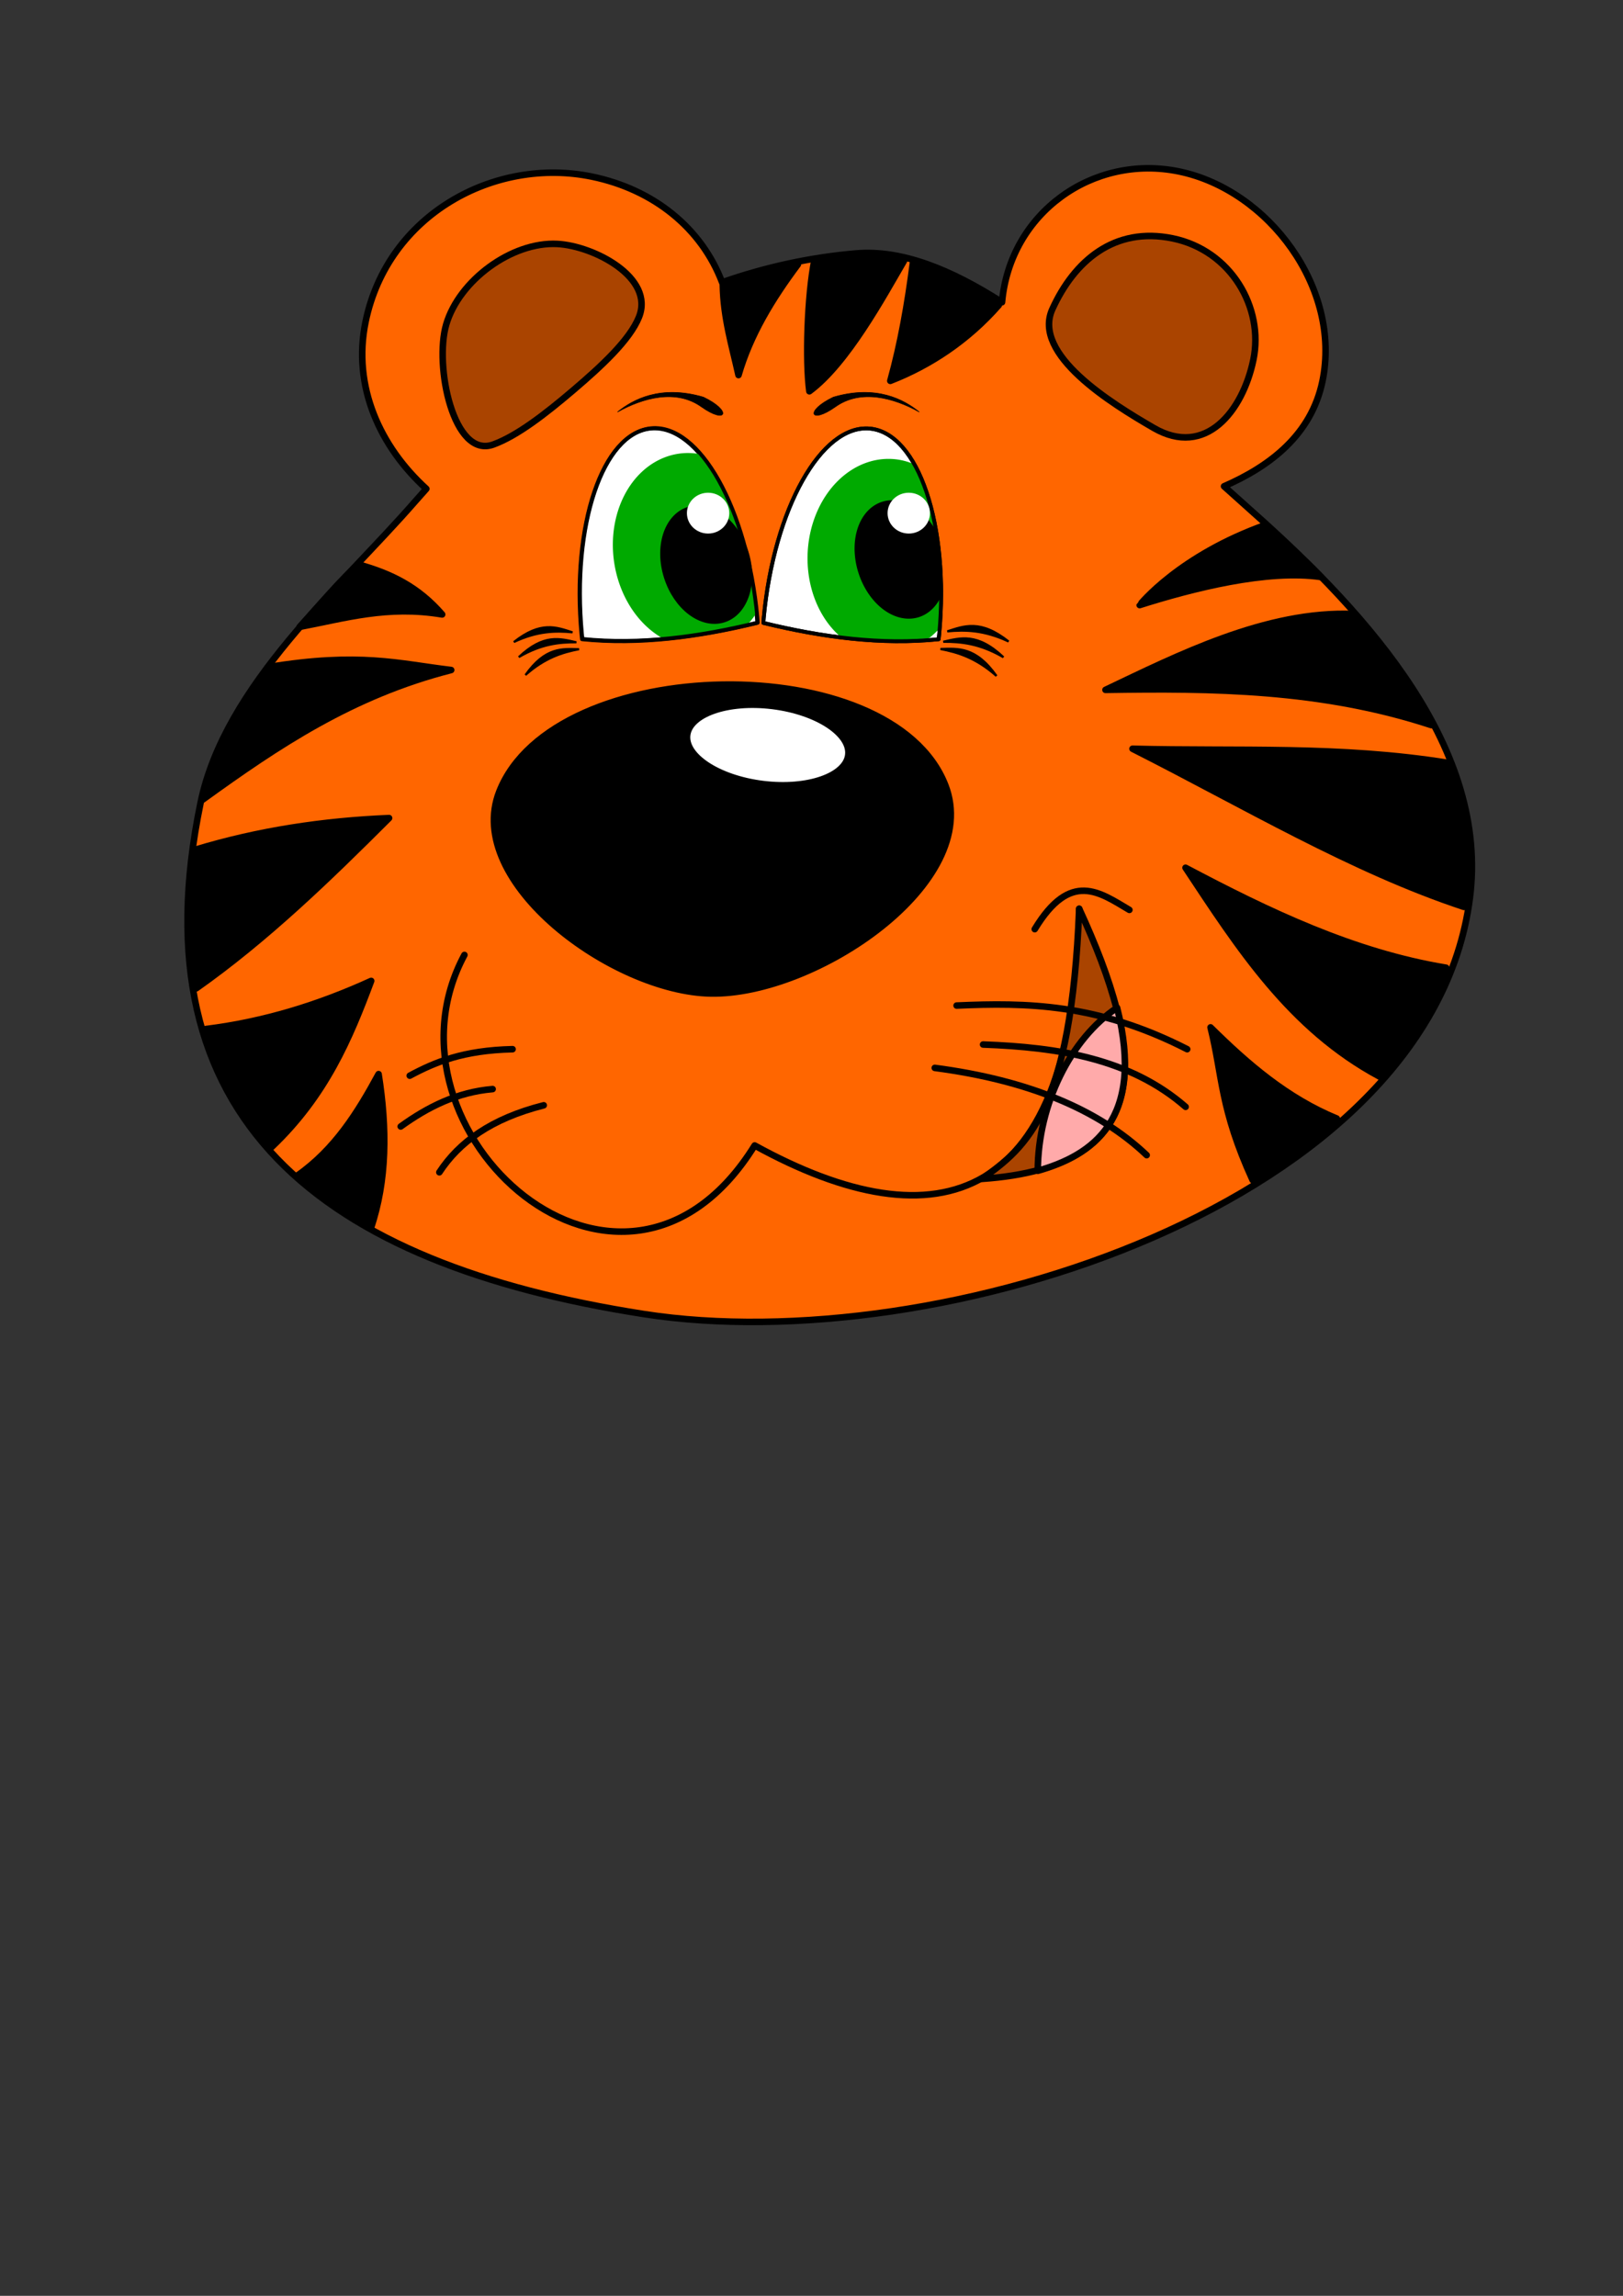
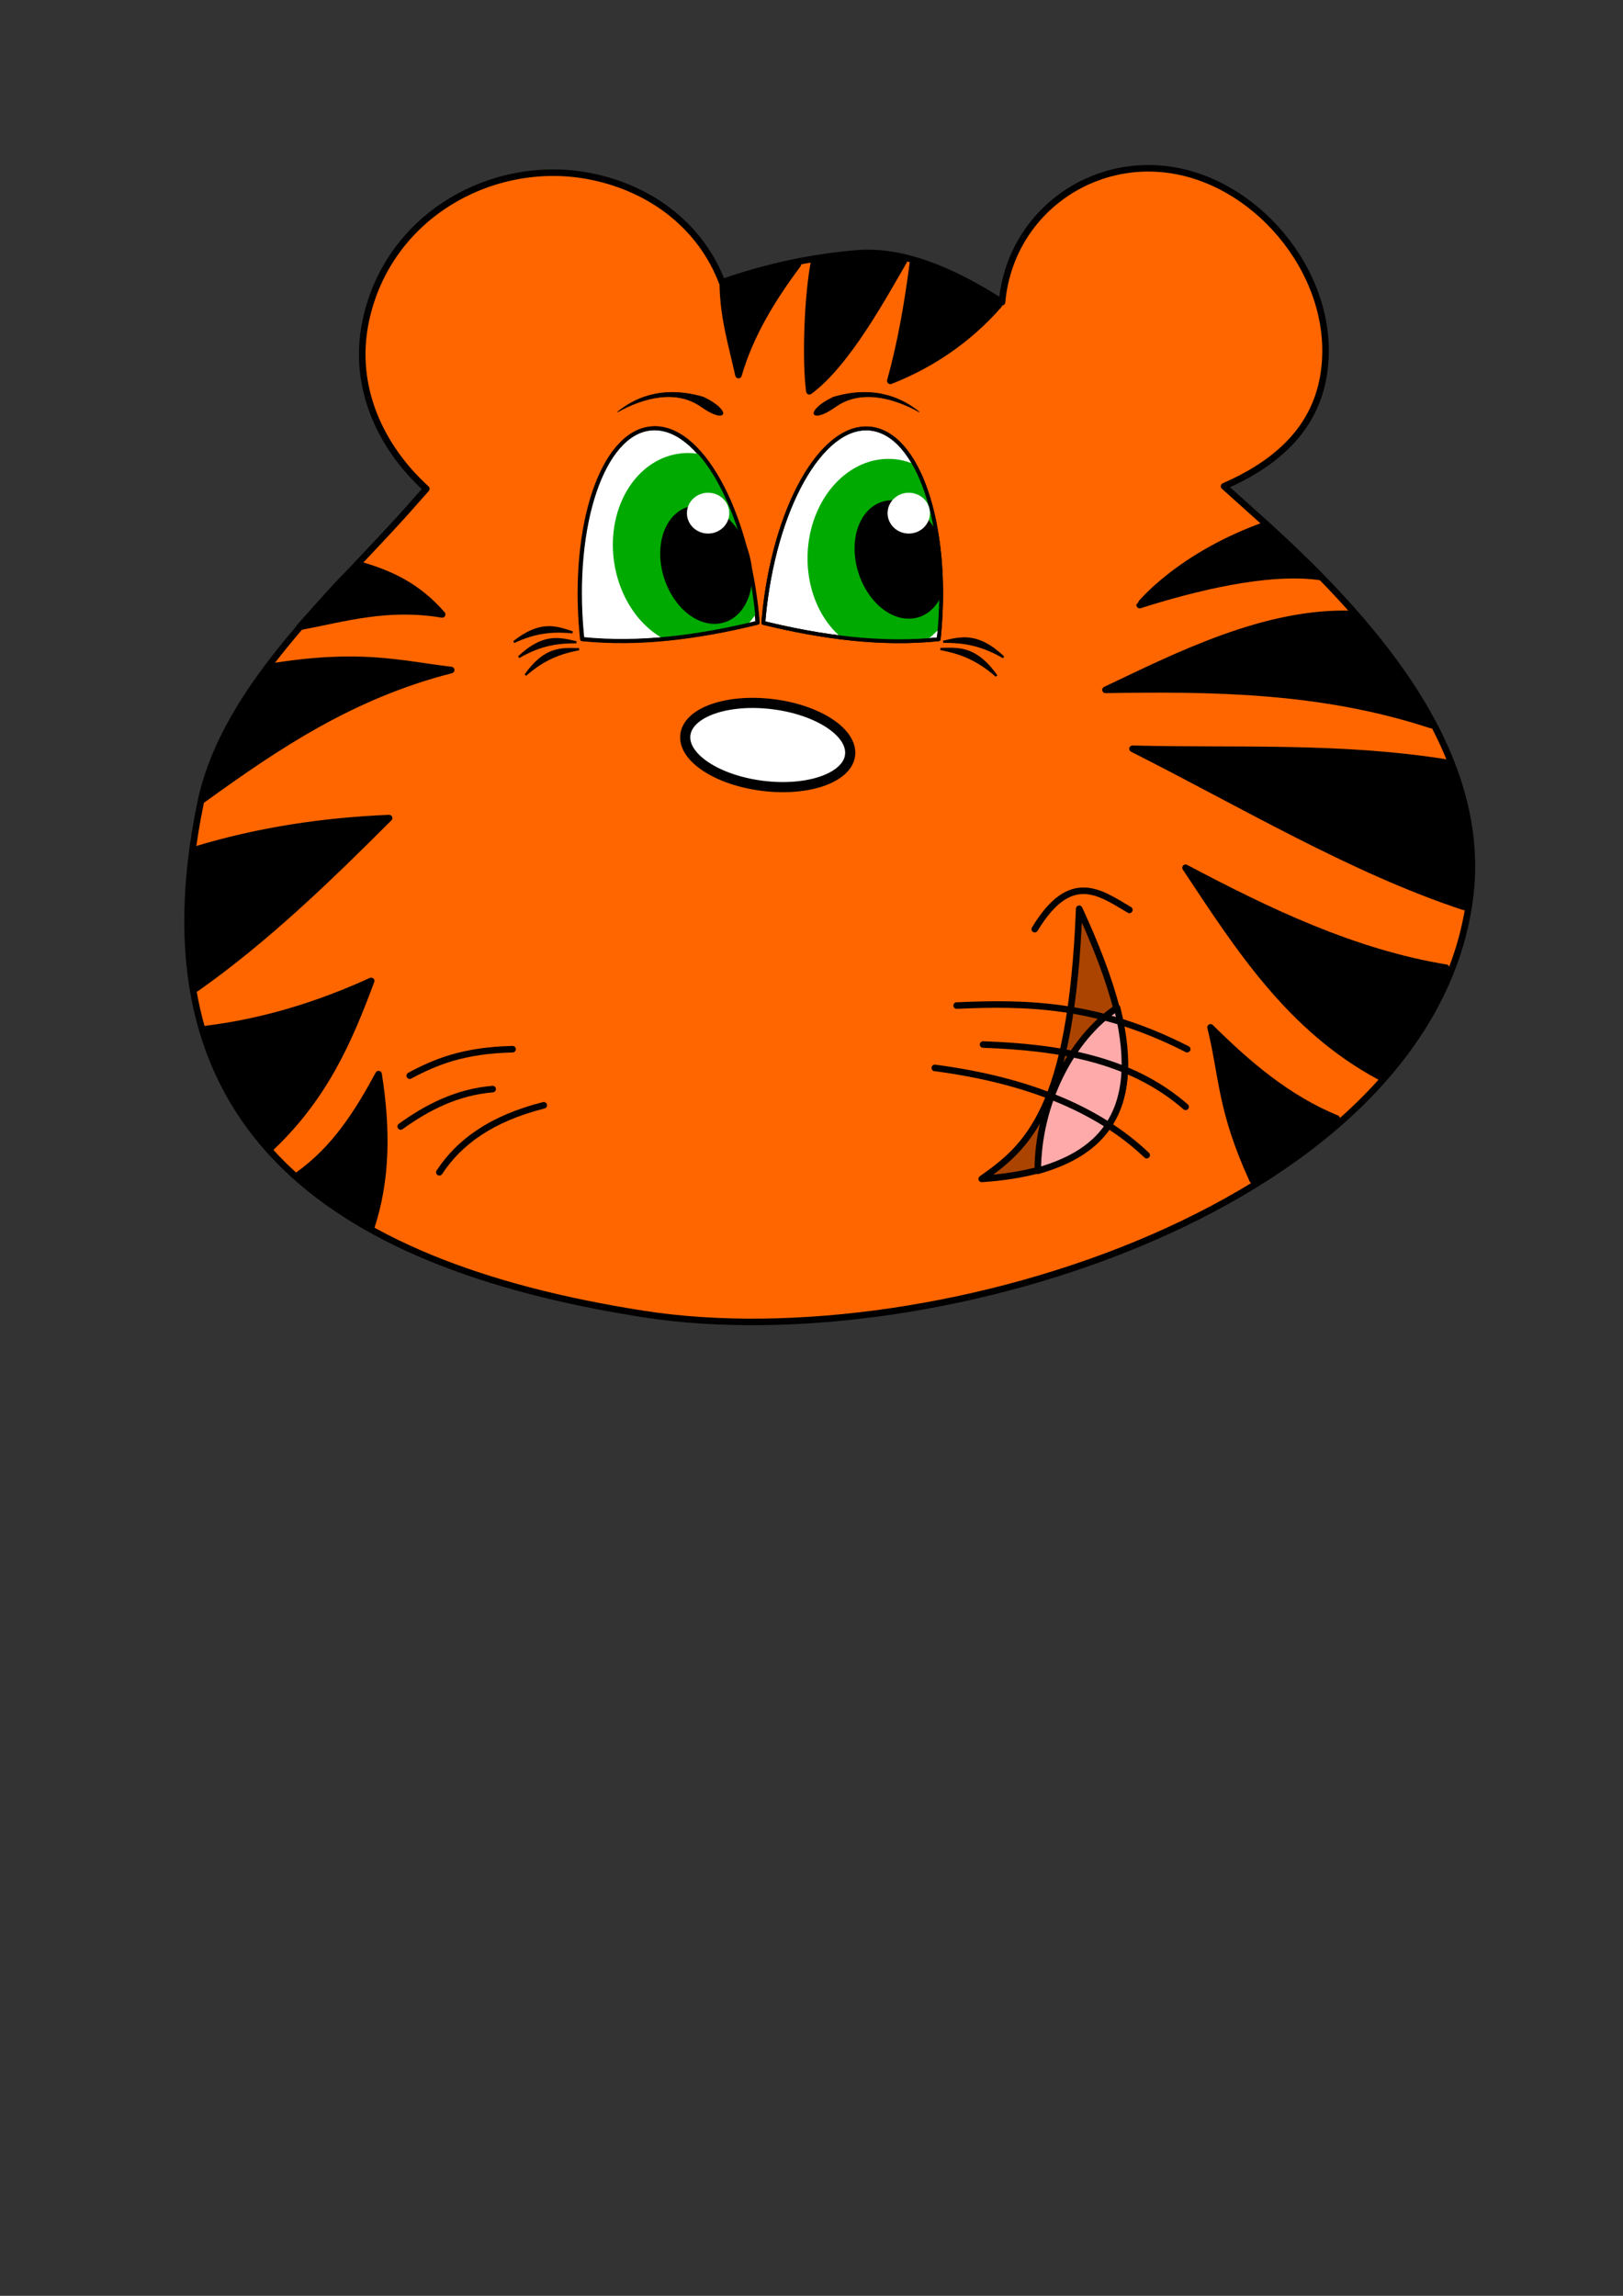
<svg xmlns="http://www.w3.org/2000/svg" xmlns:ns1="http://www.inkscape.org/namespaces/inkscape" xmlns:ns2="http://sodipodi.sourceforge.net/DTD/sodipodi-0.dtd" width="210mm" height="297mm" viewBox="0 0 744.094 1052.362" id="svg2" version="1.1" ns1:version="0.91 r13725" ns2:docname="Cartoon tiger.svg" ns1:export-filename="C:\Users\Lacatusu-Susa\Documents\Állatfigurák\Cartoon tiger.png" ns1:export-xdpi="360" ns1:export-ydpi="360">
  <rect x="0" y="0" width="744.094" height="1052.362" fill="#333333" stroke="none" />
  <defs id="defs4" />
  <ns2:namedview id="base" pagecolor="#ffffff" bordercolor="#666666" borderopacity="1.0" ns1:pageopacity="0.0" ns1:pageshadow="2" ns1:zoom="0.70000002" ns1:cx="282.38463" ns1:cy="724.22576" ns1:document-units="px" ns1:current-layer="svg2" showgrid="false" ns1:window-width="1366" ns1:window-height="705" ns1:window-x="-8" ns1:window-y="-8" ns1:window-maximized="1" showguides="false" />
  <g ns1:label="1. réteg" ns1:groupmode="layer" id="layer1" />
  <g id="g4226">
    <path id="path4151" d="m 540.561,78.592 c -39.482,-8.16 -77.504,19.046 -81.169,59.957 -23.637,-15.138 -46.082,-24.143 -66.83,-22.38 -20.993,1.783 -41.53,6.264 -61.495,13.245 -9.483,-24.873 -31.37,-42.594 -59.703,-48.45 -44.397,-9.176 -93.564,17.189 -103.756,66.503 -6.17,29.855 6.809,57.435 27.854,76.6 -1.756,1.946 -3.503,3.911 -5.239,5.904 -34.356,39.427 -87.092,83.961 -98.275,138.072 -30.083,145.555 56.062,211.375 203.226,234.292 135.318,21.072 360.353,-50.953 378.671,-190.354 9.029,-68.708 -46.275,-129.904 -99.145,-176.95 -4.521,-4.023 -9.025,-8.071 -13.518,-12.122 21.061,-9.18 40.047,-23.619 45.129,-48.207 8.808,-42.615 -24.774,-87.639 -65.75,-96.108 z" style="opacity:1;fill:#ff6600;fill-opacity:1;fill-rule:evenodd;stroke:#000000;stroke-width:3;stroke-linecap:round;stroke-linejoin:round;stroke-miterlimit:4;stroke-dasharray:none;stroke-opacity:1" ns1:connector-curvature="0" />
-     <path ns2:nodetypes="sssaas" ns1:connector-curvature="0" id="path4162" d="m 292.953,145.341 c -4.216,10.522 -17.291,22.581 -30.041,33.453 -13.025,11.106 -25.798,20.957 -36.701,24.958 -18.331,6.728 -27.169,-36.102 -21.637,-55.016 5.888,-20.131 30.007,-38.002 50.953,-36.918 16.726,0.866 44.688,15.397 37.426,33.523 z" style="opacity:1;fill:#aa4400;fill-opacity:1;fill-rule:evenodd;stroke:#000000;stroke-width:3;stroke-linecap:round;stroke-linejoin:round;stroke-miterlimit:4;stroke-dasharray:none;stroke-opacity:1" />
-     <path ns2:nodetypes="sssss" ns1:connector-curvature="0" id="path4165" d="m 574.641,164.88 c -4.912,23.766 -22.008,45 -45.667,31.306 -19.404,-11.231 -55.953,-33.717 -46.504,-54.482 10.052,-22.089 28.413,-37.966 55.184,-32.433 26.771,5.533 41.899,31.843 36.987,55.609 z" style="opacity:1;fill:#aa4400;fill-opacity:1;fill-rule:evenodd;stroke:#000000;stroke-width:3;stroke-linecap:round;stroke-linejoin:round;stroke-miterlimit:4;stroke-dasharray:none;stroke-opacity:1" />
-     <path ns2:nodetypes="ccc" ns1:connector-curvature="0" id="path4188" d="m 212.922,437.735 c -43.381,80.835 72.489,184.906 133.066,87.329 83.639,46.045 147.294,28.487 148.784,-108.502" style="fill:none;fill-rule:evenodd;stroke:#000000;stroke-width:3;stroke-linecap:round;stroke-linejoin:round;stroke-miterlimit:4;stroke-dasharray:none;stroke-opacity:1" />
    <path ns2:nodetypes="ccc" ns1:connector-curvature="0" id="path4192" d="m 494.773,416.563 c 30.209,65.463 36.885,118.306 -44.676,123.83 20.764,-14.627 41.048,-31.435 44.676,-123.83 z" style="fill:#aa4400;fill-rule:evenodd;stroke:#000000;stroke-width:3;stroke-linecap:round;stroke-linejoin:round;stroke-miterlimit:4;stroke-dasharray:none;stroke-opacity:1" />
-     <path ns2:nodetypes="aaaa" ns1:connector-curvature="0" id="path4194" d="m 433.428,360.018 c 17.318,44.691 -59.676,96.26 -107.597,95.38 -44.652,-0.82 -113.241,-50.923 -96.927,-92.496 24.907,-63.469 179.888,-66.459 204.524,-2.884 z" style="opacity:1;fill:#000000;fill-opacity:1;fill-rule:evenodd;stroke:#000000;stroke-width:3;stroke-linecap:round;stroke-linejoin:round;stroke-miterlimit:4;stroke-dasharray:none;stroke-opacity:1" />
    <path ns2:nodetypes="cc" ns1:connector-curvature="0" id="path4179" d="m 249.286,506.648 c -24.194,6.117 -38.879,16.989 -47.857,30.714" style="fill:none;fill-rule:evenodd;stroke:#000000;stroke-width:3;stroke-linecap:round;stroke-linejoin:round;stroke-miterlimit:4;stroke-dasharray:none;stroke-opacity:1" />
-     <path ns2:nodetypes="ccc" ns1:connector-curvature="0" id="path4185" d="m 434.305,289.409 c 7.715,-2.473 15.162,-5.598 28.108,4.649 -11.295,-5.306 -19.927,-5.417 -28.108,-4.649 z" style="fill:#000000;fill-rule:evenodd;stroke:#000000;stroke-width:1px;stroke-linecap:butt;stroke-linejoin:miter;stroke-opacity:1" />
    <path style="fill:#000000;fill-rule:evenodd;stroke:#000000;stroke-width:1px;stroke-linecap:butt;stroke-linejoin:miter;stroke-opacity:1" d="m 432.454,294.174 c 7.902,-1.787 15.595,-4.247 27.592,7.096 -10.786,-6.276 -19.375,-7.144 -27.592,-7.096 z" id="path4187" ns1:connector-curvature="0" ns2:nodetypes="ccc" />
    <path ns2:nodetypes="ccc" ns1:connector-curvature="0" id="path4189" d="m 431.173,297.487 c 8.099,-0.209 16.124,-1.12 25.675,12.348 -9.353,-8.261 -17.607,-10.79 -25.675,-12.348 z" style="fill:#000000;fill-rule:evenodd;stroke:#000000;stroke-width:1px;stroke-linecap:butt;stroke-linejoin:miter;stroke-opacity:1" />
    <path style="fill:#000000;fill-rule:evenodd;stroke:#000000;stroke-width:0.957px;stroke-linecap:butt;stroke-linejoin:miter;stroke-opacity:1" d="m 262.491,289.854 c -7.387,-2.368 -14.518,-5.36 -26.913,4.451 10.815,-5.08 19.08,-5.187 26.913,-4.451 z" id="path4195" ns1:connector-curvature="0" ns2:nodetypes="ccc" />
    <path ns2:nodetypes="ccc" ns1:connector-curvature="0" id="path4197" d="m 264.264,294.417 c -7.566,-1.711 -14.932,-4.066 -26.419,6.794 10.327,-6.009 18.551,-6.84 26.419,-6.794 z" style="fill:#000000;fill-rule:evenodd;stroke:#000000;stroke-width:0.957px;stroke-linecap:butt;stroke-linejoin:miter;stroke-opacity:1" />
    <path style="fill:#000000;fill-rule:evenodd;stroke:#000000;stroke-width:0.957px;stroke-linecap:butt;stroke-linejoin:miter;stroke-opacity:1" d="m 265.49,297.589 c -7.755,-0.201 -15.439,-1.072 -24.584,11.823 8.955,-7.91 16.859,-10.331 24.584,-11.823 z" id="path4199" ns1:connector-curvature="0" ns2:nodetypes="ccc" />
    <ellipse transform="matrix(0.992,0.123,-0.123,0.992,0,0)" ry="18.871" rx="38.064" cy="295.714" cx="391.48" id="path4203" style="opacity:1;fill:#ffffff;fill-opacity:1;fill-rule:evenodd;stroke:#000000;stroke-width:4.654;stroke-linecap:round;stroke-linejoin:round;stroke-miterlimit:4;stroke-dasharray:none;stroke-opacity:1" />
    <path ns2:nodetypes="ccc" ns1:connector-curvature="0" id="path4289" d="m 475.782,536.679 c 24.96,-7.106 49.313,-23.343 36.365,-74.751 -21.075,14.025 -36.282,43.985 -36.365,74.751 z" style="fill:#ffaaaa;fill-rule:evenodd;stroke:#000000;stroke-width:3;stroke-linecap:round;stroke-linejoin:round;stroke-miterlimit:4;stroke-dasharray:none;stroke-opacity:1" />
    <path ns2:nodetypes="cc" ns1:connector-curvature="0" id="path4169" d="m 438.571,460.934 c 31.874,-1.407 64.479,-1.061 105.714,20" style="fill:none;fill-rule:evenodd;stroke:#000000;stroke-width:3;stroke-linecap:round;stroke-linejoin:round;stroke-miterlimit:4;stroke-dasharray:none;stroke-opacity:1" />
    <path ns2:nodetypes="cc" ns1:connector-curvature="0" id="path4171" d="m 428.571,489.505 c 42.938,5.655 75.157,19.107 97.143,40" style="fill:none;fill-rule:evenodd;stroke:#000000;stroke-width:3;stroke-linecap:round;stroke-linejoin:round;stroke-miterlimit:4;stroke-dasharray:none;stroke-opacity:1" />
    <path ns2:nodetypes="cc" ns1:connector-curvature="0" id="path4173" d="m 450.714,478.791 c 34.714,1.248 67.583,6.556 92.857,28.571" style="fill:none;fill-rule:evenodd;stroke:#000000;stroke-width:3;stroke-linecap:round;stroke-linejoin:round;stroke-miterlimit:4;stroke-dasharray:none;stroke-opacity:1" />
    <path ns2:nodetypes="cccc" ns1:connector-curvature="0" id="path4172" d="m 122.88,305.813 c 42.06,-6.932 59.773,-1.58 83.965,1.315 -45.46,11.61 -79.712,34.69 -113.92,59.428 4.699,-20.925 15.574,-40.392 29.954,-60.743 z" style="fill:#000000;fill-rule:evenodd;stroke:#000000;stroke-width:3;stroke-linecap:round;stroke-linejoin:round;stroke-miterlimit:4;stroke-dasharray:none;stroke-opacity:1" />
    <path ns2:nodetypes="cccc" ns1:connector-curvature="0" id="path4174" d="m 89.33,389.549 c 29.18,-8.867 58.915,-13.3 89.047,-14.552 -28.094,28.078 -56.56,55.597 -88.404,78.048 -3.795,-23.212 -3.507,-44.09 -0.643,-63.496 z" style="fill:#000000;fill-rule:evenodd;stroke:#000000;stroke-width:3;stroke-linecap:round;stroke-linejoin:round;stroke-miterlimit:4;stroke-dasharray:none;stroke-opacity:1" />
    <path ns2:nodetypes="cccc" ns1:connector-curvature="0" id="path4176" d="m 94.329,471.702 c 26.796,-3.317 51.902,-11.14 75.843,-22.07 -9.862,26.397 -20.824,52.588 -45.658,76.178 -16.574,-17.493 -24.988,-35.666 -30.185,-54.108 z" style="fill:#000000;fill-rule:evenodd;stroke:#000000;stroke-width:3;stroke-linecap:round;stroke-linejoin:round;stroke-miterlimit:4;stroke-dasharray:none;stroke-opacity:1" />
    <path ns2:nodetypes="cccc" ns1:connector-curvature="0" id="path4152" d="m 137.357,287.362 c 9.602,-10.493 21.013,-24.154 27.143,-28.571 14.761,4.108 27.25,10.205 38.214,22.857 -25.187,-4.218 -44.672,1.828 -65.357,5.714 z" style="fill:#000000;fill-rule:evenodd;stroke:#000000;stroke-width:3;stroke-linecap:round;stroke-linejoin:round;stroke-miterlimit:4;stroke-dasharray:none;stroke-opacity:1" />
    <path ns2:nodetypes="cccc" ns1:connector-curvature="0" id="path4154" d="m 136.429,538.791 c 17.051,-11.973 27.615,-28.812 37.143,-46.429 3.941,24.854 3.892,48.711 -3.571,70.714 -11.556,-6.998 -22.957,-14.461 -33.571,-24.286 z" style="fill:#000000;fill-rule:evenodd;stroke:#000000;stroke-width:3;stroke-linecap:round;stroke-linejoin:round;stroke-miterlimit:4;stroke-dasharray:none;stroke-opacity:1" />
    <path ns2:nodetypes="cc" ns1:connector-curvature="0" id="path4175" d="m 235,480.934 c -22.756,0.527 -35.662,5.978 -47.143,12.143" style="fill:none;fill-rule:evenodd;stroke:#000000;stroke-width:3;stroke-linecap:round;stroke-linejoin:round;stroke-miterlimit:4;stroke-dasharray:none;stroke-opacity:1" />
    <path ns2:nodetypes="cc" ns1:connector-curvature="0" id="path4177" d="m 225.857,499.219 c -16.212,1.385 -29.724,8.171 -42.143,17.143" style="fill:none;fill-rule:evenodd;stroke:#000000;stroke-width:3;stroke-linecap:round;stroke-linejoin:round;stroke-miterlimit:4;stroke-dasharray:none;stroke-opacity:1" />
    <path ns2:nodetypes="cccc" ns1:connector-curvature="0" id="path4168" d="m 331.383,130.706 c 0.297,15.144 4.238,27.858 7.197,41.227 5.278,-18.275 15.332,-34.843 27.246,-50.748 -15.752,3.186 -23.121,5.362 -34.443,9.521 z" style="fill:#000000;fill-rule:evenodd;stroke:#000000;stroke-width:3;stroke-linecap:round;stroke-linejoin:round;stroke-miterlimit:4;stroke-dasharray:none;stroke-opacity:1" />
    <path ns2:nodetypes="cccc" ns1:connector-curvature="0" id="path4170" d="m 418.57,120.381 c -2.415,18.816 -5.625,37.065 -10.391,54.201 18.207,-7.085 35.577,-18.55 49.745,-34.723 -12.264,-8.897 -26.418,-15.28 -39.354,-19.478 z" style="fill:#000000;fill-rule:evenodd;stroke:#000000;stroke-width:3;stroke-linecap:round;stroke-linejoin:round;stroke-miterlimit:4;stroke-dasharray:none;stroke-opacity:1" />
    <path ns2:nodetypes="cccc" ns1:connector-curvature="0" id="path4150" d="m 373.393,119.184 c -3.265,16.365 -4.214,46.158 -2.321,60.179 17.323,-12.815 33.796,-43.371 43.393,-59.821 -14.616,-2.946 -30.325,-2.499 -41.071,-0.357 z" style="fill:#000000;fill-rule:evenodd;stroke:#000000;stroke-width:3;stroke-linecap:round;stroke-linejoin:round;stroke-miterlimit:4;stroke-dasharray:none;stroke-opacity:1" />
    <path ns2:nodetypes="cccc" ns1:connector-curvature="0" id="path4182" d="m 662.994,443.595 c -42.309,-6.986 -81.142,-25.56 -119.464,-45.837 24.224,36.535 47.784,73.632 89.031,95.764 12.57,-14.702 24.493,-29.921 30.433,-49.927 z" style="fill:#000000;fill-rule:evenodd;stroke:#000000;stroke-width:3;stroke-linecap:round;stroke-linejoin:round;stroke-miterlimit:4;stroke-dasharray:none;stroke-opacity:1" />
    <path ns2:nodetypes="cccc" ns1:connector-curvature="0" id="path4156" d="M 612.857,512.719 C 590.134,503.374 572.066,487.822 555,470.934 c 5.575,22.389 4.333,37.229 19.286,70 14.307,-8.411 26.804,-17.486 38.571,-28.214 z" style="fill:#000000;fill-rule:evenodd;stroke:#000000;stroke-width:3;stroke-linecap:round;stroke-linejoin:round;stroke-miterlimit:4;stroke-dasharray:none;stroke-opacity:1" />
    <path ns2:nodetypes="cccc" ns1:connector-curvature="0" id="path4178" d="m 620.746,281.471 c -40.251,-1.738 -81.387,19.318 -113.917,34.753 48.745,-0.765 98.706,-0.464 149.356,16.145 -8.124,-15.062 -18.744,-32.979 -35.439,-50.898 z" style="fill:#000000;fill-rule:evenodd;stroke:#000000;stroke-width:3;stroke-linecap:round;stroke-linejoin:round;stroke-miterlimit:4;stroke-dasharray:none;stroke-opacity:1" />
    <path ns2:nodetypes="cccc" ns1:connector-curvature="0" id="path4160" d="m 580.357,240.576 c -39.702,14.075 -57.834,36.656 -57.857,36.786 24.048,-7.616 58.452,-16.483 83.214,-12.857 -8.909,-9.161 -9.267,-8.829 -25.357,-23.929 z" style="fill:#000000;fill-rule:evenodd;stroke:#000000;stroke-width:3;stroke-linecap:round;stroke-linejoin:round;stroke-miterlimit:4;stroke-dasharray:none;stroke-opacity:1" />
    <path ns2:nodetypes="cccc" ns1:connector-curvature="0" id="path4180" d="m 664.135,349.72 c -49.955,-8.046 -96.663,-5.245 -144.92,-6.5 51.125,25.841 100.822,55.585 151.947,72.484 2.706,-20.416 1.391,-43.287 -7.026,-65.984 z" style="fill:#000000;fill-rule:evenodd;stroke:#000000;stroke-width:3;stroke-linecap:round;stroke-linejoin:round;stroke-miterlimit:4;stroke-dasharray:none;stroke-opacity:1" />
    <path ns2:nodetypes="cc" ns1:connector-curvature="0" id="path4190" d="m 474.402,425.915 c 16.461,-27.165 29.825,-16.824 43.384,-8.835" style="fill:none;fill-rule:evenodd;stroke:#000000;stroke-width:3;stroke-linecap:round;stroke-linejoin:round;stroke-miterlimit:4;stroke-dasharray:none;stroke-opacity:1" />
    <path style="fill:#000000;fill-opacity:1;fill-rule:evenodd;stroke:#000000;stroke-width:0.264px;stroke-linecap:round;stroke-linejoin:round;stroke-opacity:1" d="m 321.504,186.43 c -11.582,-8.238 -26.763,-4.065 -38.337,2.391 6.93,-5.608 19.572,-12.561 39.318,-6.785 13.303,6.367 10.668,12.679 -0.981,4.394 z" id="path4216" ns1:connector-curvature="0" ns2:nodetypes="sccs" />
    <path ns2:nodetypes="ccccccc" ns1:connector-curvature="0" id="path4482" d="m 298.37,196.457 c -22.216,2.072 -36.447,44.271 -31.788,94.254 0.08,0.773 0.165,1.545 0.253,2.317 26.244,2.68 53.141,-0.86 80.361,-7.492 -0.05,-0.775 -0.105,-1.55 -0.164,-2.325 -4.66,-49.985 -26.447,-88.826 -48.663,-86.754 z" style="opacity:1;fill:#ffffff;fill-opacity:1;fill-rule:evenodd;stroke:#000000;stroke-width:1.755;stroke-linecap:round;stroke-linejoin:round;stroke-opacity:1" />
    <path style="opacity:1;fill:#ffffff;fill-opacity:1;fill-rule:evenodd;stroke:#000000;stroke-width:1.755;stroke-linecap:round;stroke-linejoin:round;stroke-opacity:1" d="m 398.81,196.457 c 22.216,2.072 36.447,44.271 31.788,94.254 -0.08,0.773 -0.165,1.545 -0.253,2.317 -26.244,2.68 -53.141,-0.86 -80.361,-7.492 0.05,-0.775 0.105,-1.55 0.164,-2.325 4.66,-49.985 26.447,-88.826 48.663,-86.754 z" id="path4507" ns1:connector-curvature="0" ns2:nodetypes="ccccccc" />
    <path ns2:nodetypes="sccs" ns1:connector-curvature="0" id="path4509" d="m 383.064,186.43 c 11.582,-8.238 26.763,-4.065 38.337,2.391 -6.93,-5.608 -19.572,-12.561 -39.318,-6.785 -13.303,6.367 -10.668,12.679 0.981,4.394 z" style="fill:#000000;fill-opacity:1;fill-rule:evenodd;stroke:#000000;stroke-width:0.264px;stroke-linecap:round;stroke-linejoin:round;stroke-opacity:1" />
    <path ns1:connector-curvature="0" id="path4511" d="m 314.89,210.054 a 42.375,33.997 82.12 0 0 -31.417,42.966 42.375,33.997 82.12 0 0 21.936,37.713 c 12.108,-1.547 24.296,-4.045 36.538,-7.2 a 42.375,33.997 82.12 0 0 2.799,-3.778 c -3.411,-28.884 -12.48,-53.836 -23.826,-69.135 a 42.375,33.997 82.12 0 0 -6.029,-0.566 z" style="opacity:1;fill:#00aa00;fill-opacity:1;fill-rule:evenodd;stroke:#00aa00;stroke-width:4.791;stroke-linecap:round;stroke-linejoin:round;stroke-opacity:1" />
    <ellipse transform="matrix(0.953,-0.304,0.304,0.953,0,0)" ry="25.55" rx="18.05" cy="344.849" cx="229.724" id="path4518" style="opacity:1;fill:#000000;fill-opacity:1;fill-rule:evenodd;stroke:#000000;stroke-width:4.4;stroke-linecap:round;stroke-linejoin:round;stroke-opacity:1" />
    <path style="opacity:1;fill:#00aa00;fill-opacity:1;fill-rule:evenodd;stroke:#00aa00;stroke-width:4.791;stroke-linecap:round;stroke-linejoin:round;stroke-opacity:1" d="m 411.766,213.102 a 33.997,42.375 2.685 0 0 -38.762,36.477 33.997,42.375 2.685 0 0 14.649,41.095 c 12.186,0.699 24.626,0.478 37.239,-0.379 a 33.997,42.375 2.685 0 0 3.444,-3.2 c 1.943,-29.019 -2.398,-55.212 -10.746,-72.331 a 33.997,42.375 2.685 0 0 -5.823,-1.662 z" id="path4520" ns1:connector-curvature="0" />
    <path style="opacity:1;fill:none;fill-opacity:1;fill-rule:evenodd;stroke:#000000;stroke-width:1.755;stroke-linecap:round;stroke-linejoin:round;stroke-opacity:1" d="m 298.579,196.309 c -22.216,2.072 -36.447,44.271 -31.788,94.254 0.08,0.773 0.165,1.545 0.253,2.317 26.244,2.68 53.141,-0.86 80.361,-7.492 -0.05,-0.775 -0.105,-1.55 -0.164,-2.325 -4.66,-49.985 -26.447,-88.826 -48.663,-86.754 z" id="path4513" ns1:connector-curvature="0" ns2:nodetypes="ccccccc" />
    <path ns2:nodetypes="ccccccc" ns1:connector-curvature="0" id="path4522" d="m 398.81,196.457 c 22.216,2.072 36.447,44.271 31.788,94.254 -0.08,0.773 -0.165,1.545 -0.253,2.317 -26.244,2.68 -53.141,-0.86 -80.361,-7.492 0.05,-0.775 0.105,-1.55 0.164,-2.325 4.66,-49.985 26.447,-88.826 48.663,-86.754 z" style="opacity:1;fill:none;fill-opacity:1;fill-rule:evenodd;stroke:#000000;stroke-width:1.755;stroke-linecap:round;stroke-linejoin:round;stroke-opacity:1" />
    <path ns1:connector-curvature="0" id="ellipse4538" d="m 408.665,231.5 a 25.55,18.05 72.288 0 0 -3.572,0.605 25.55,18.05 72.288 0 0 -9.42,29.83 25.55,18.05 72.288 0 0 24.967,18.848 25.55,18.05 72.288 0 0 9.396,-9.705 c -0.057,-8.79 -0.713,-17.154 -1.904,-24.891 a 25.55,18.05 72.288 0 0 -19.467,-14.688 z" style="opacity:1;fill:#000000;fill-opacity:1;fill-rule:evenodd;stroke:#000000;stroke-width:4.4;stroke-linecap:round;stroke-linejoin:round;stroke-opacity:1" />
    <ellipse ry="7.857" rx="8.214" cy="235.219" cx="324.643" id="path4544" style="opacity:1;fill:#ffffff;fill-opacity:1;fill-rule:evenodd;stroke:#ffffff;stroke-width:3;stroke-linecap:round;stroke-linejoin:round;stroke-opacity:1" />
    <ellipse style="opacity:1;fill:#ffffff;fill-opacity:1;fill-rule:evenodd;stroke:#ffffff;stroke-width:3;stroke-linecap:round;stroke-linejoin:round;stroke-opacity:1" id="ellipse4546" cx="416.643" cy="235.219" rx="8.214" ry="7.857" />
  </g>
</svg>